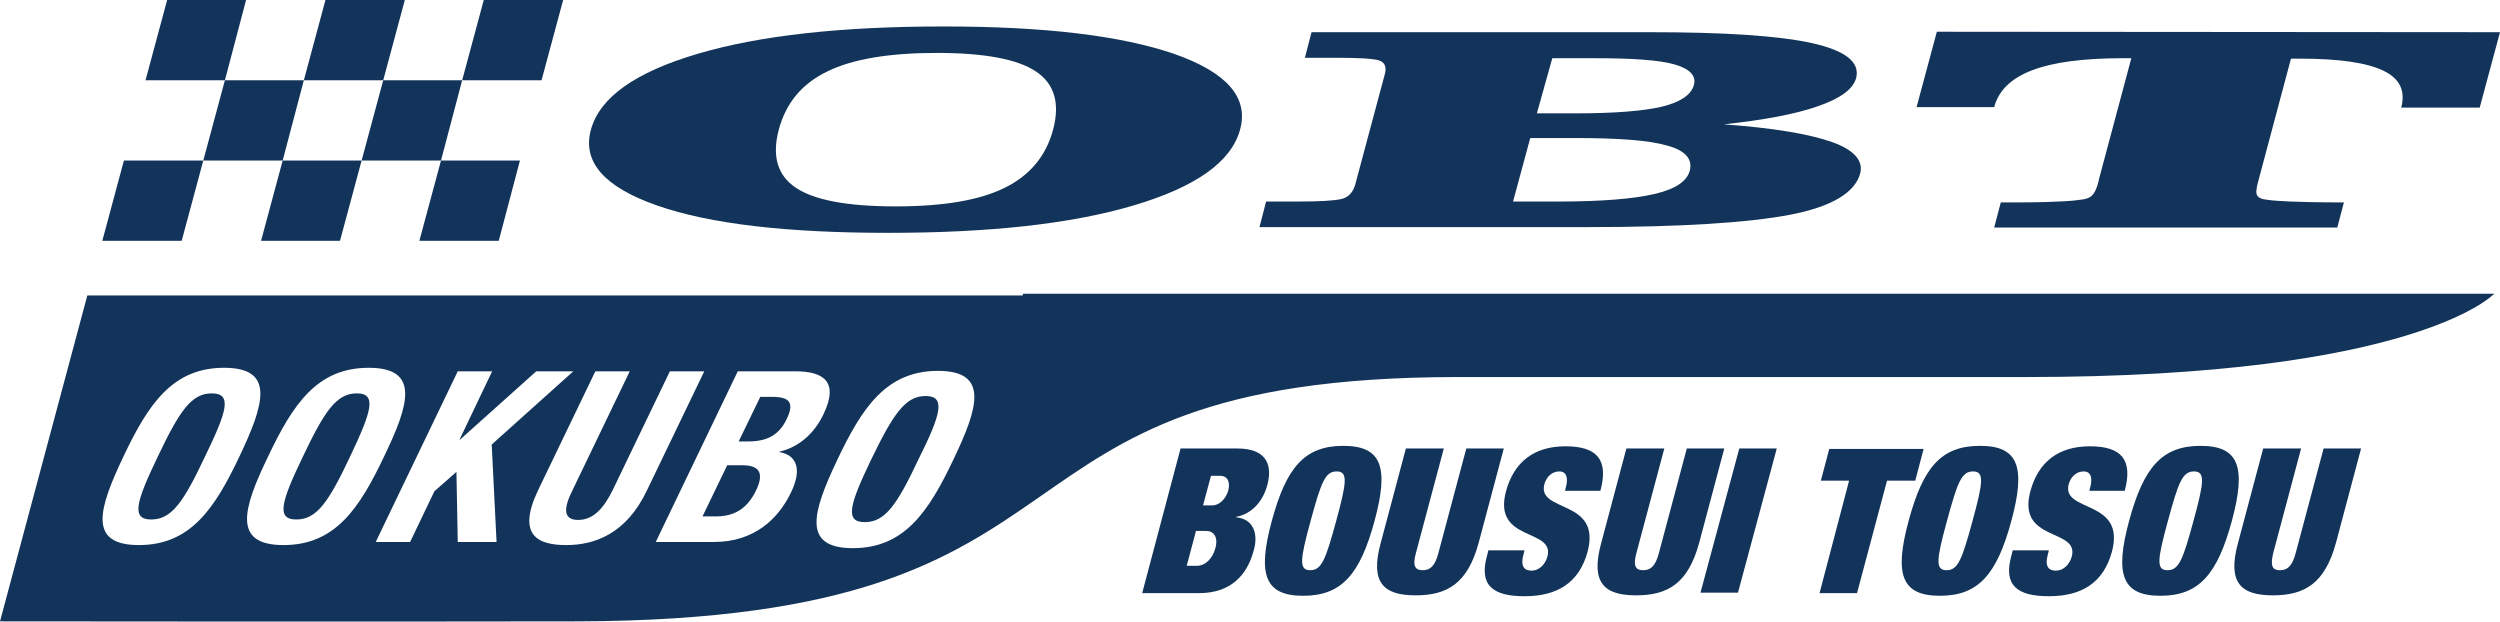
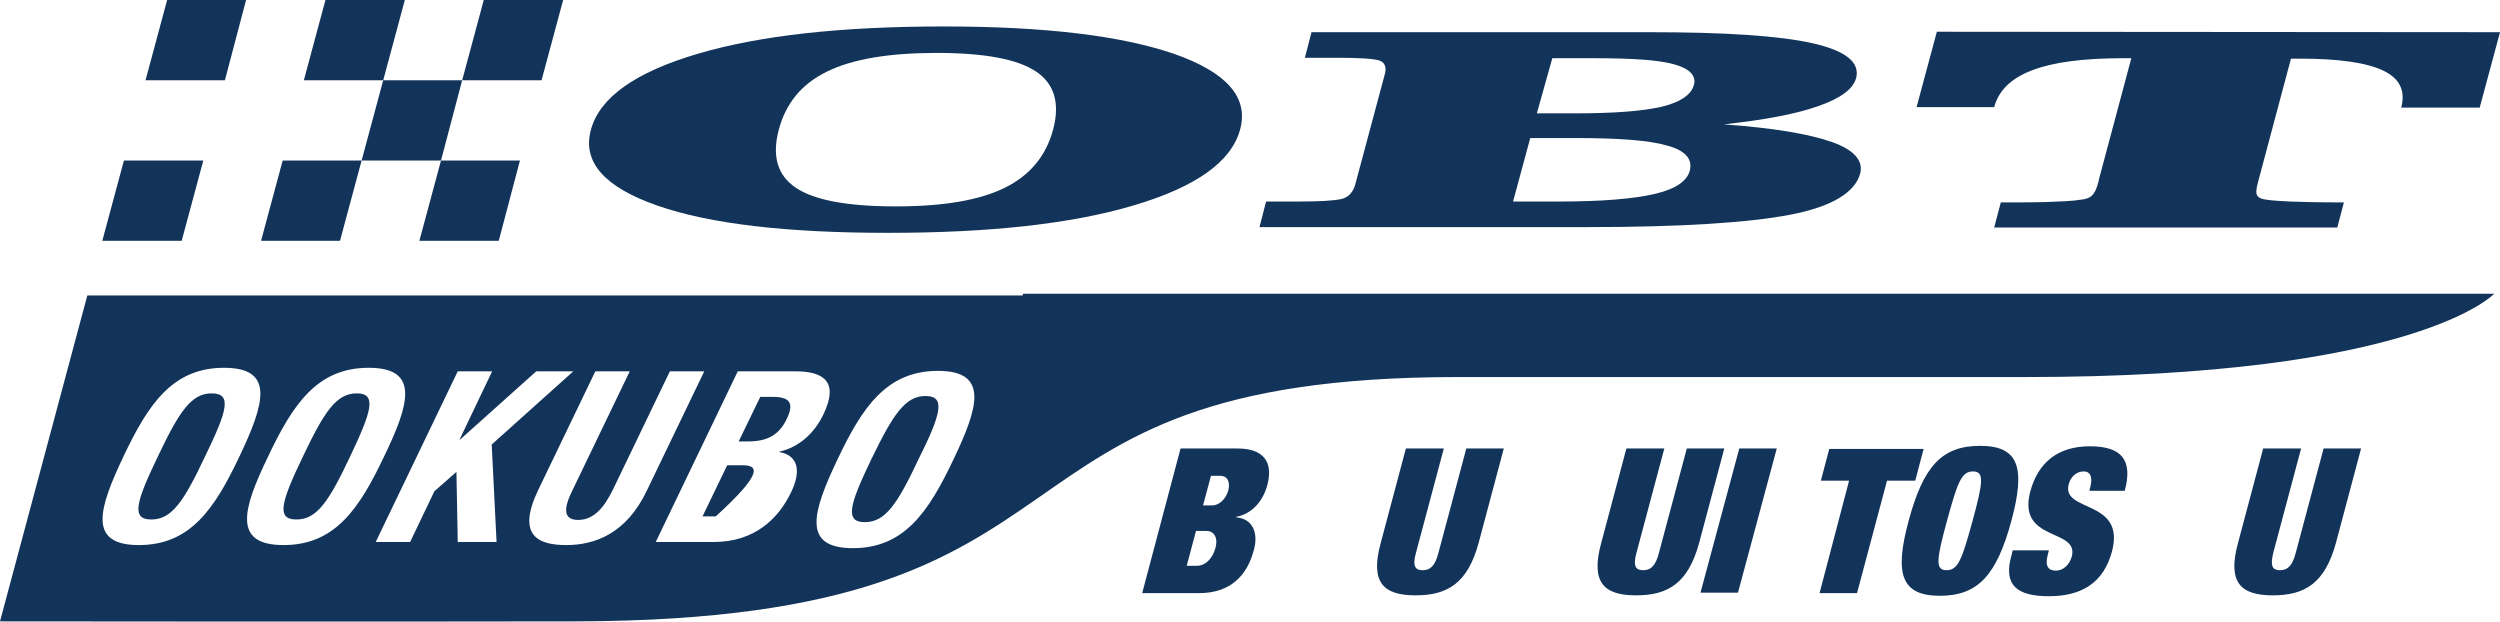
<svg xmlns="http://www.w3.org/2000/svg" version="1.1" id="レイヤー_1" x="0px" y="0px" viewBox="0 0 566.9 141" style="enable-background:new 0 0 566.9 141;" xml:space="preserve">
  <style type="text/css">
	.st0{fill:#13345A;}
</style>
  <g id="a">
</g>
  <g id="b">
    <g id="c">
      <g>
-         <polygon class="st0" points="64.1,36.4 46.1,36.4 51,18.2 68.9,18.2    " />
        <polygon class="st0" points="100,36.4 82,36.4 86.9,18.2 104.8,18.2    " />
        <polygon class="st0" points="51,18.2 33,18.2 37.9,0 55.8,0    " />
        <polygon class="st0" points="86.9,18.2 68.9,18.2 73.8,0 91.8,0    " />
        <polygon class="st0" points="122.8,18.2 104.8,18.2 109.7,0 127.7,0    " />
        <polygon class="st0" points="41.2,54.6 23.2,54.6 28.1,36.4 46.1,36.4    " />
        <polygon class="st0" points="77.1,54.6 59.2,54.6 64.1,36.4 82,36.4    " />
        <polygon class="st0" points="113.1,54.6 95.1,54.6 100,36.4 117.9,36.4    " />
      </g>
      <g>
-         <path class="st0" d="M168.3,105.5h-3.4l-5.6,11.6h3c3.7,0,6.9-1.3,9.1-5.8C173.6,106.8,171.7,105.5,168.3,105.5z" />
+         <path class="st0" d="M168.3,105.5h-3.4l-5.6,11.6h3C173.6,106.8,171.7,105.5,168.3,105.5z" />
        <path class="st0" d="M48,89.2c-4.6,0-7.3,4-12.2,14.3c-5,10.4-6.1,14.3-1.5,14.3s7.3-3.9,12.2-14.3C51.5,93.2,52.7,89.2,48,89.2     L48,89.2z" />
        <path class="st0" d="M178.4,95c1.8-3.7,0.6-5-3.2-5h-2.8l-4.9,10.1h2.2C174,100.1,176.7,98.6,178.4,95L178.4,95z" />
        <path class="st0" d="M80.9,89.2c-4.6,0-7.3,4-12.2,14.3c-5,10.4-6.1,14.3-1.5,14.3s7.3-3.9,12.2-14.3     C84.3,93.2,85.5,89.2,80.9,89.2L80.9,89.2z" />
        <path class="st0" d="M232,66.6l-0.1,0.4H19.8L0,140.9c0,0,85.1,0.1,131.1,0c125.9-0.4,85.2-55.4,199.5-55.4     c64.6,0,92.3,0,128.8,0c88.7,0,106.2-18.9,106.2-18.9S232,66.6,232,66.6z M31.5,123.6c-11.7,0-9.1-8.3-3.5-20.1     s11.1-20.1,22.8-20.1s9.1,8.3,3.5,20.1S43.2,123.6,31.5,123.6z M64.3,123.6c-11.7,0-9.2-8.3-3.5-20.1     c5.6-11.8,11.1-20.1,22.8-20.1s9.2,8.3,3.5,20.1C81.5,115.3,76,123.6,64.3,123.6z M103.8,122.9l-0.3-15.9l-5,4.4L93,122.9h-7.8     l18.6-38.7h7.8l-7.4,15.5h0.1l17.3-15.5h8.4l-18.5,16.6l1.1,22.1C112.5,122.9,103.8,122.9,103.8,122.9z M128.4,123.6     c-6.3,0-11.3-2.1-6.4-12.4l13-27h7.8l-13,27c-1.9,3.8-2.3,6.7,1.3,6.7s5.9-2.9,7.8-6.7l13-27h7.8l-13,27     C142,121.1,134.8,123.6,128.4,123.6L128.4,123.6z M179.4,111.6c-2.9,6.1-8.4,11.3-17.5,11.3h-13.2l18.6-38.7h13.1     c6.4,0,9.9,2.4,6.3,9.8c-2,4.2-5.5,7.4-9.9,8.4l-0.1,0.1C180.7,103.2,181.9,106.4,179.4,111.6L179.4,111.6z M216.2,104.2     c-5.6,11.8-11.1,20.1-22.8,20.1s-9.1-8.3-3.5-20.1s11.1-20.1,22.8-20.1S221.8,92.5,216.2,104.2z" />
        <path class="st0" d="M209.9,89.8c-4.6,0-7.3,4-12.3,14.3c-5,10.4-6.1,14.3-1.5,14.3s7.3-3.9,12.2-14.3     C213.4,93.9,214.5,89.8,209.9,89.8L209.9,89.8z" />
      </g>
      <g>
        <path class="st0" d="M267.7,101.7h12.9c6.1,0,8.1,3.2,6.8,8.2c-0.9,3.5-3.3,6.6-7.1,7.3v0.1c4.2,0.4,5,4.1,4,7.5     c-1.5,5.7-5.3,9.7-12.4,9.7H259L267.7,101.7L267.7,101.7z M269.1,128.3h2.4c1.6,0,3.4-1.4,4.1-4c0.7-2.5-0.4-3.9-2-3.9h-2.4     L269.1,128.3L269.1,128.3z M272.8,114.6h2.1c1.7,0,3.1-1.6,3.6-3.3c0.5-1.8,0-3.4-1.8-3.4h-2.1L272.8,114.6L272.8,114.6z" />
-         <path class="st0" d="M304.6,101.1c8.7,0,10.4,4.8,7.1,17s-7.5,17-16.2,17s-10.4-4.8-7.1-17S295.9,101.1,304.6,101.1z      M297.1,129.3c2.6,0,3.5-2.4,5.9-11.2s2.7-11.2,0.1-11.2s-3.5,2.4-5.9,11.2C294.8,126.9,294.5,129.3,297.1,129.3z" />
        <path class="st0" d="M327.4,101.7l-6.3,23.6c-0.9,3.2-0.1,4,1.5,4s2.8-0.8,3.6-4l6.3-23.6h8.5l-5.7,21.4     c-2.5,9.2-7.1,11.9-14.3,11.9s-10.4-2.8-7.9-11.9l5.7-21.4L327.4,101.7L327.4,101.7z" />
-         <path class="st0" d="M354.9,111.2l0.2-0.8c0.5-1.9,0.2-3.5-1.5-3.5c-1.8,0-3,1.4-3.4,2.9c-1.7,6.5,13,3.3,9.8,15.3     c-1.9,7-6.8,10.1-14.3,10.1c-7.1,0-10.4-2.4-8.5-9.2l0.3-1.2h8.2l-0.2,0.8c-0.8,2.8,0.1,3.8,1.8,3.8c1.7,0,3.1-1.4,3.6-3.2     c1.7-6.5-12.5-3.2-9.4-14.8c1.8-6.6,6.3-10.2,13.5-10.2s9.8,3.1,7.9,10.1h-8V111.2z" />
        <path class="st0" d="M377.4,101.7l-6.3,23.6c-0.9,3.2-0.1,4,1.5,4s2.8-0.8,3.6-4l6.3-23.6h8.5l-5.7,21.4     c-2.5,9.2-7.1,11.9-14.3,11.9s-10.4-2.8-7.9-11.9l5.7-21.4L377.4,101.7L377.4,101.7z" />
        <path class="st0" d="M394.4,101.7h8.5l-8.8,32.7h-8.5L394.4,101.7L394.4,101.7z" />
        <path class="st0" d="M419.3,109h-6.4l1.9-7.2h21.4l-1.9,7.2h-6.4l-6.8,25.5h-8.5L419.3,109z" />
        <path class="st0" d="M449,101.1c8.7,0,10.4,4.8,7.1,17s-7.5,17-16.2,17s-10.4-4.8-7.1-17S440.2,101.1,449,101.1z M441.4,129.3     c2.6,0,3.5-2.4,5.9-11.2s2.7-11.2,0.1-11.2s-3.5,2.4-5.9,11.2S438.8,129.3,441.4,129.3z" />
        <path class="st0" d="M473.8,111.2l0.2-0.8c0.5-1.9,0.2-3.5-1.5-3.5c-1.8,0-3,1.4-3.4,2.9c-1.7,6.5,13,3.3,9.8,15.3     c-1.9,7-6.8,10.1-14.3,10.1c-7.1,0-10.4-2.4-8.5-9.2l0.3-1.2h8.2l-0.2,0.8c-0.8,2.8,0.1,3.8,1.8,3.8c1.7,0,3.1-1.4,3.6-3.2     c1.7-6.5-12.5-3.2-9.4-14.8c1.8-6.6,6.3-10.2,13.5-10.2s9.8,3.1,7.9,10.1h-8V111.2z" />
-         <path class="st0" d="M499,101.1c8.7,0,10.4,4.8,7.1,17s-7.5,17-16.2,17s-10.4-4.8-7.1-17S490.3,101.1,499,101.1z M491.5,129.3     c2.6,0,3.5-2.4,5.9-11.2s2.7-11.2,0.1-11.2s-3.5,2.4-5.9,11.2S488.9,129.3,491.5,129.3z" />
        <path class="st0" d="M521.8,101.7l-6.3,23.6c-0.8,3.2-0.1,4,1.5,4s2.8-0.8,3.6-4l6.3-23.6h8.5l-5.7,21.4     c-2.5,9.2-7.1,11.9-14.3,11.9s-10.4-2.8-7.9-11.9l5.7-21.4C513.2,101.7,521.8,101.7,521.8,101.7z" />
      </g>
      <path class="st0" d="M134,29.4c2-7.3,10-13,24.2-17.2S191,6,214,6s40.2,2.1,52.2,6.2c12,4.2,17,9.9,15,17.2s-10,13-24.2,17.2    c-14.2,4.2-32.7,6.2-55.6,6.2s-40.4-2-52.4-6.2S132,36.7,134,29.4 M176.6,29.4c-1.6,6-0.3,10.4,3.9,13.2s11.7,4.2,22.6,4.2    s19-1.4,24.7-4.2s9.4-7.2,11-13.2s0.3-10.4-3.9-13.2S223.2,12,212.4,12s-19.1,1.4-24.8,4.2C181.8,19,178.2,23.4,176.6,29.4" />
      <path class="st0" d="M285.6,51.5l1.5-5.8h7.2c5.1,0,8.4-0.2,10-0.6c1.5-0.4,2.5-1.5,3-3.2l6.7-25c0.5-1.7,0-2.8-1.3-3.2    s-4.5-0.6-9.6-0.6h-7.2l1.5-5.8H374c17.1,0,29.4,0.8,37,2.5c7.5,1.7,10.8,4.3,9.9,7.9c-0.7,2.5-3.5,4.6-8.7,6.4    c-5.1,1.8-12.2,3.1-21.3,4.1c11.2,0.8,19.4,2.2,24.5,4s7.2,4.3,6.4,7.2c-1.2,4.3-6.5,7.5-15.9,9.3s-24.7,2.8-45.9,2.8H285.6    L285.6,51.5z M348.5,25.7h8.8c8.7,0,15.2-0.5,19.5-1.5c4.2-1,6.7-2.7,7.3-4.9c0.6-2.1-0.9-3.7-4.4-4.7s-9.6-1.4-18.2-1.4H352    L348.5,25.7L348.5,25.7z M343.1,45.7h10.3c9.7,0,17-0.6,21.7-1.7c4.8-1.1,7.5-2.9,8.1-5.4s-1-4.5-5.2-5.6    c-4.1-1.2-11.1-1.7-21-1.7h-10L343.1,45.7L343.1,45.7z" />
      <path class="st0" d="M566.9,7.3l-4.6,17.1h-17.8c1-3.8-0.3-6.6-4.1-8.4s-10-2.7-18.9-2.7h-2L512,41.4c-0.4,1.5-0.5,2.5-0.1,3    c0.3,0.5,1.1,0.8,2.2,0.9c1.3,0.2,3.1,0.3,5.3,0.4c2.3,0.1,6.3,0.2,12.1,0.2l-1.5,5.7h-77.8l1.5-5.7c4.1,0,7.6,0,10.6-0.1    s5.5-0.2,7.4-0.5c1.2-0.1,2.1-0.4,2.6-0.9c0.6-0.5,1.1-1.5,1.5-3l0.2-0.9l7.3-27.3h-1.9c-8.9,0-15.8,0.9-20.5,2.7    c-4.8,1.8-7.7,4.6-8.7,8.4h-17.6l4.6-17.1L566.9,7.3L566.9,7.3z" />
    </g>
  </g>
</svg>